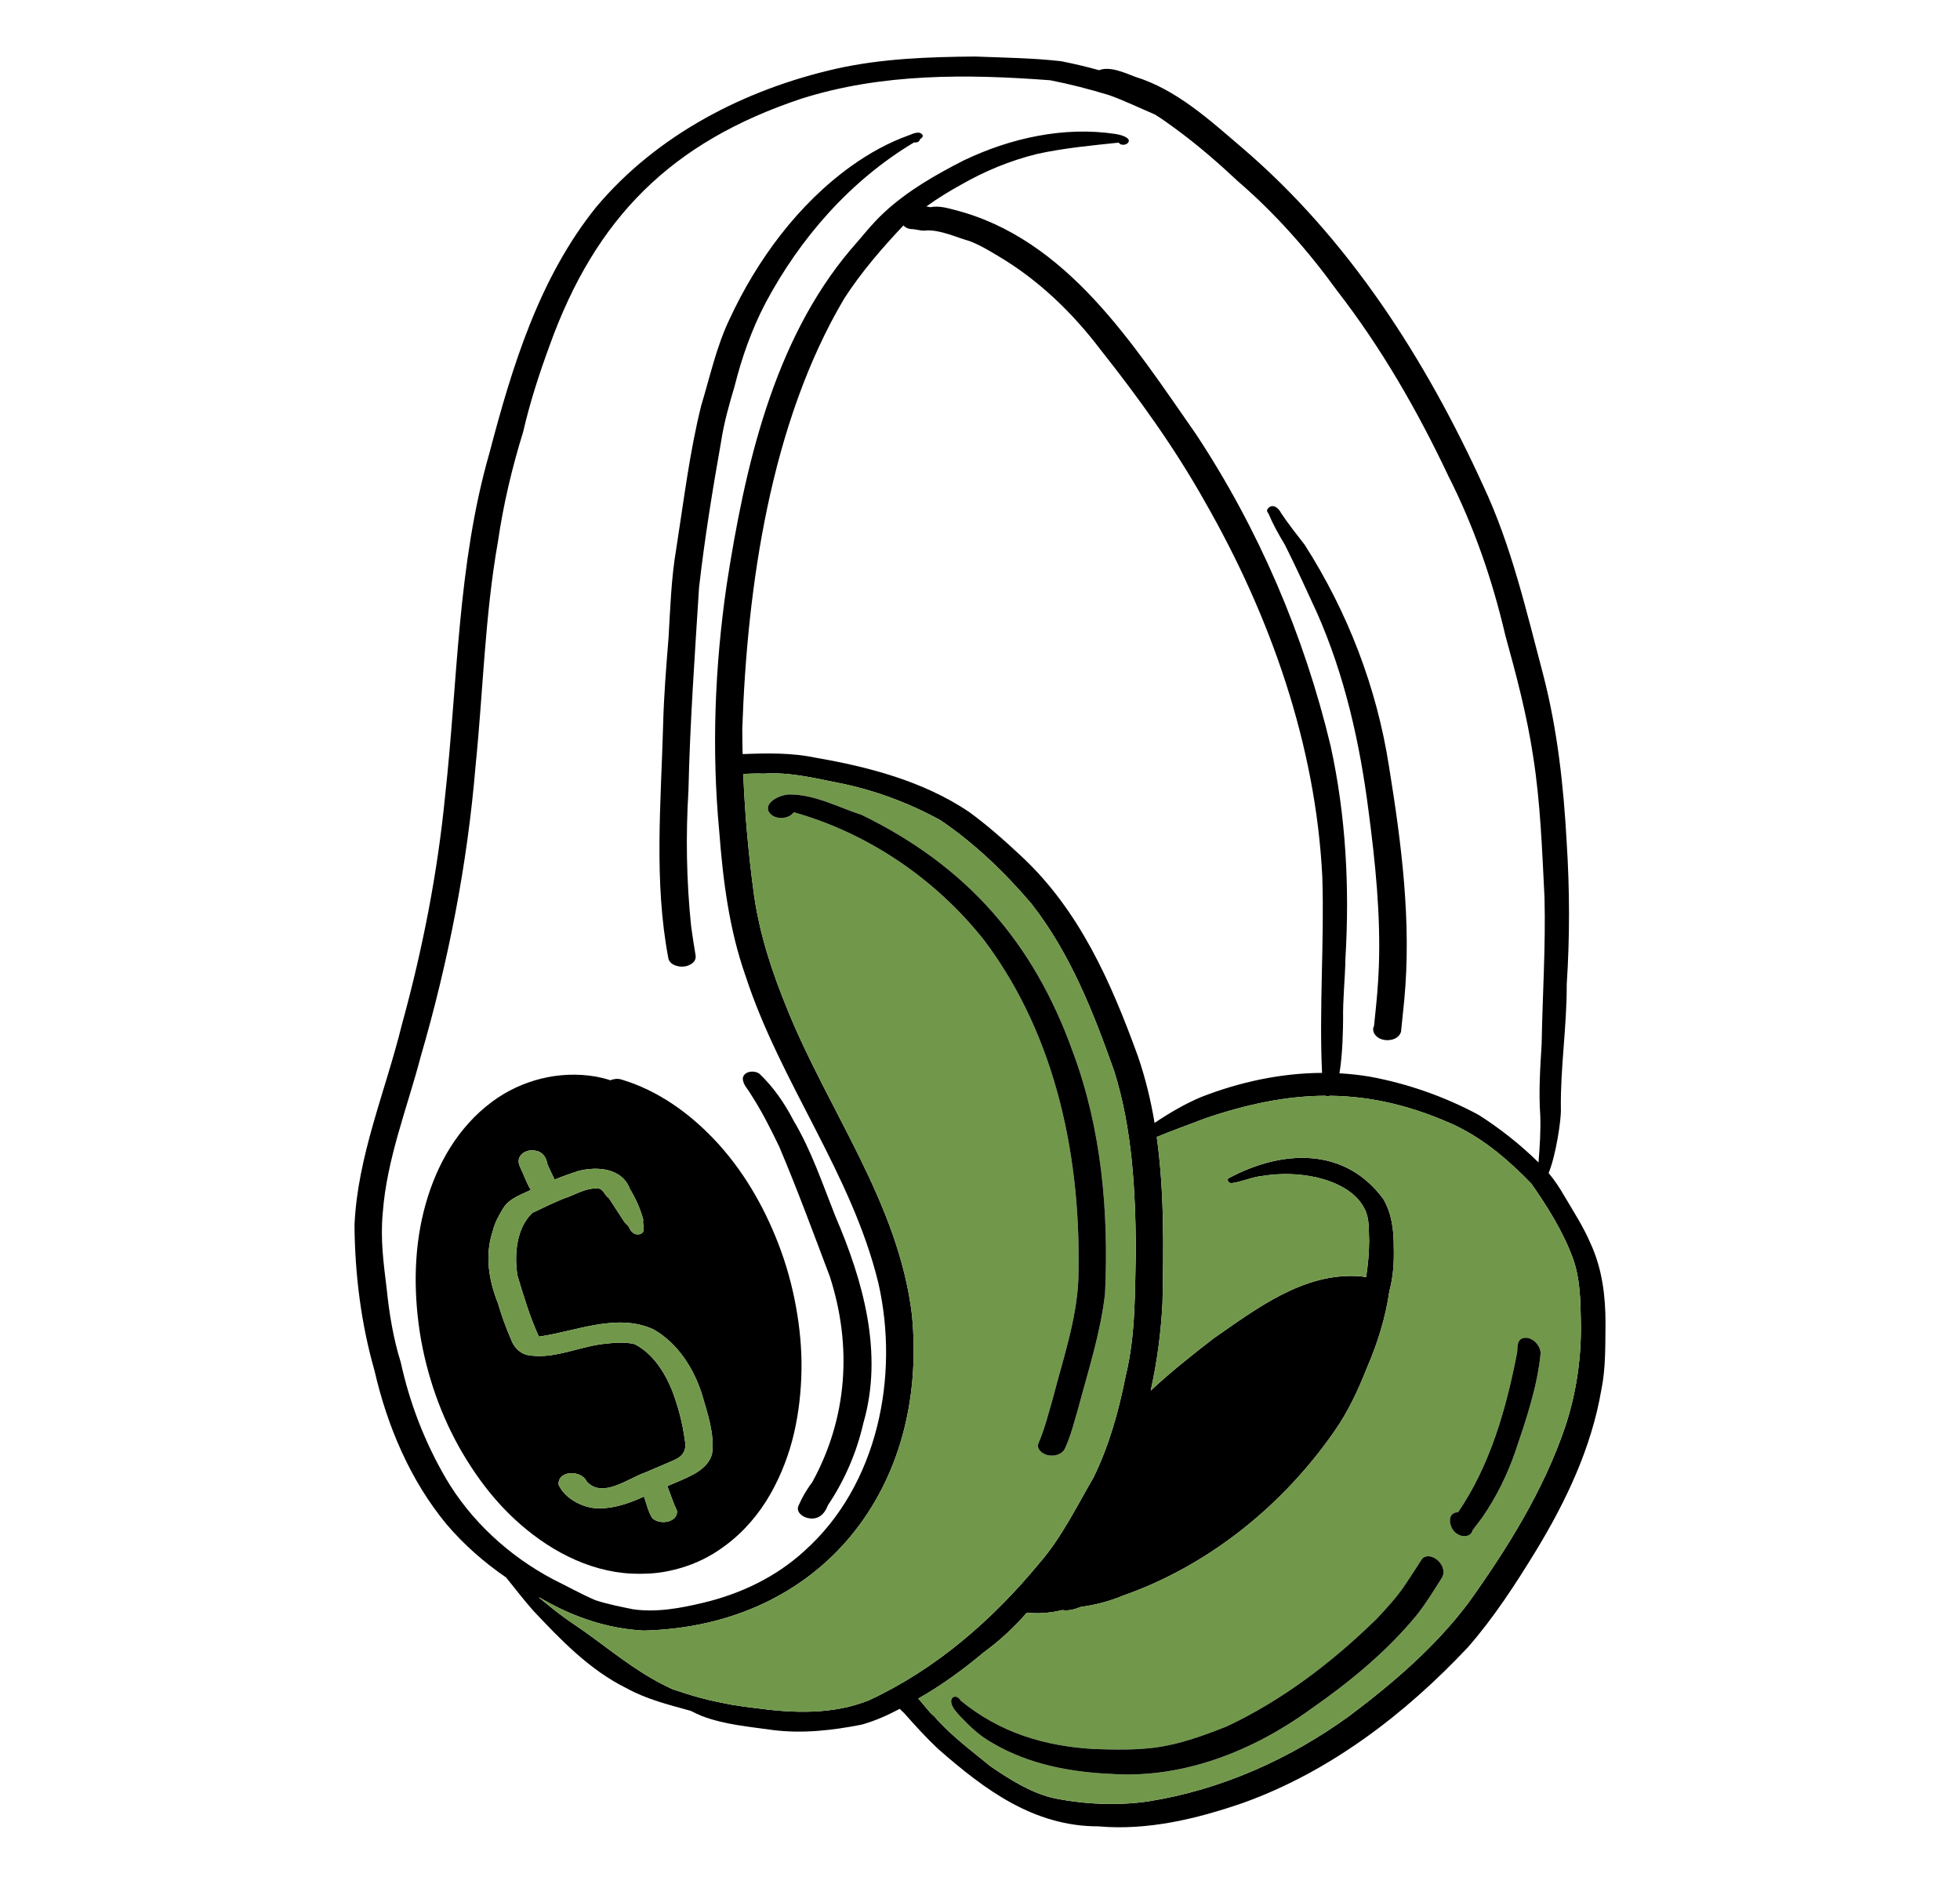
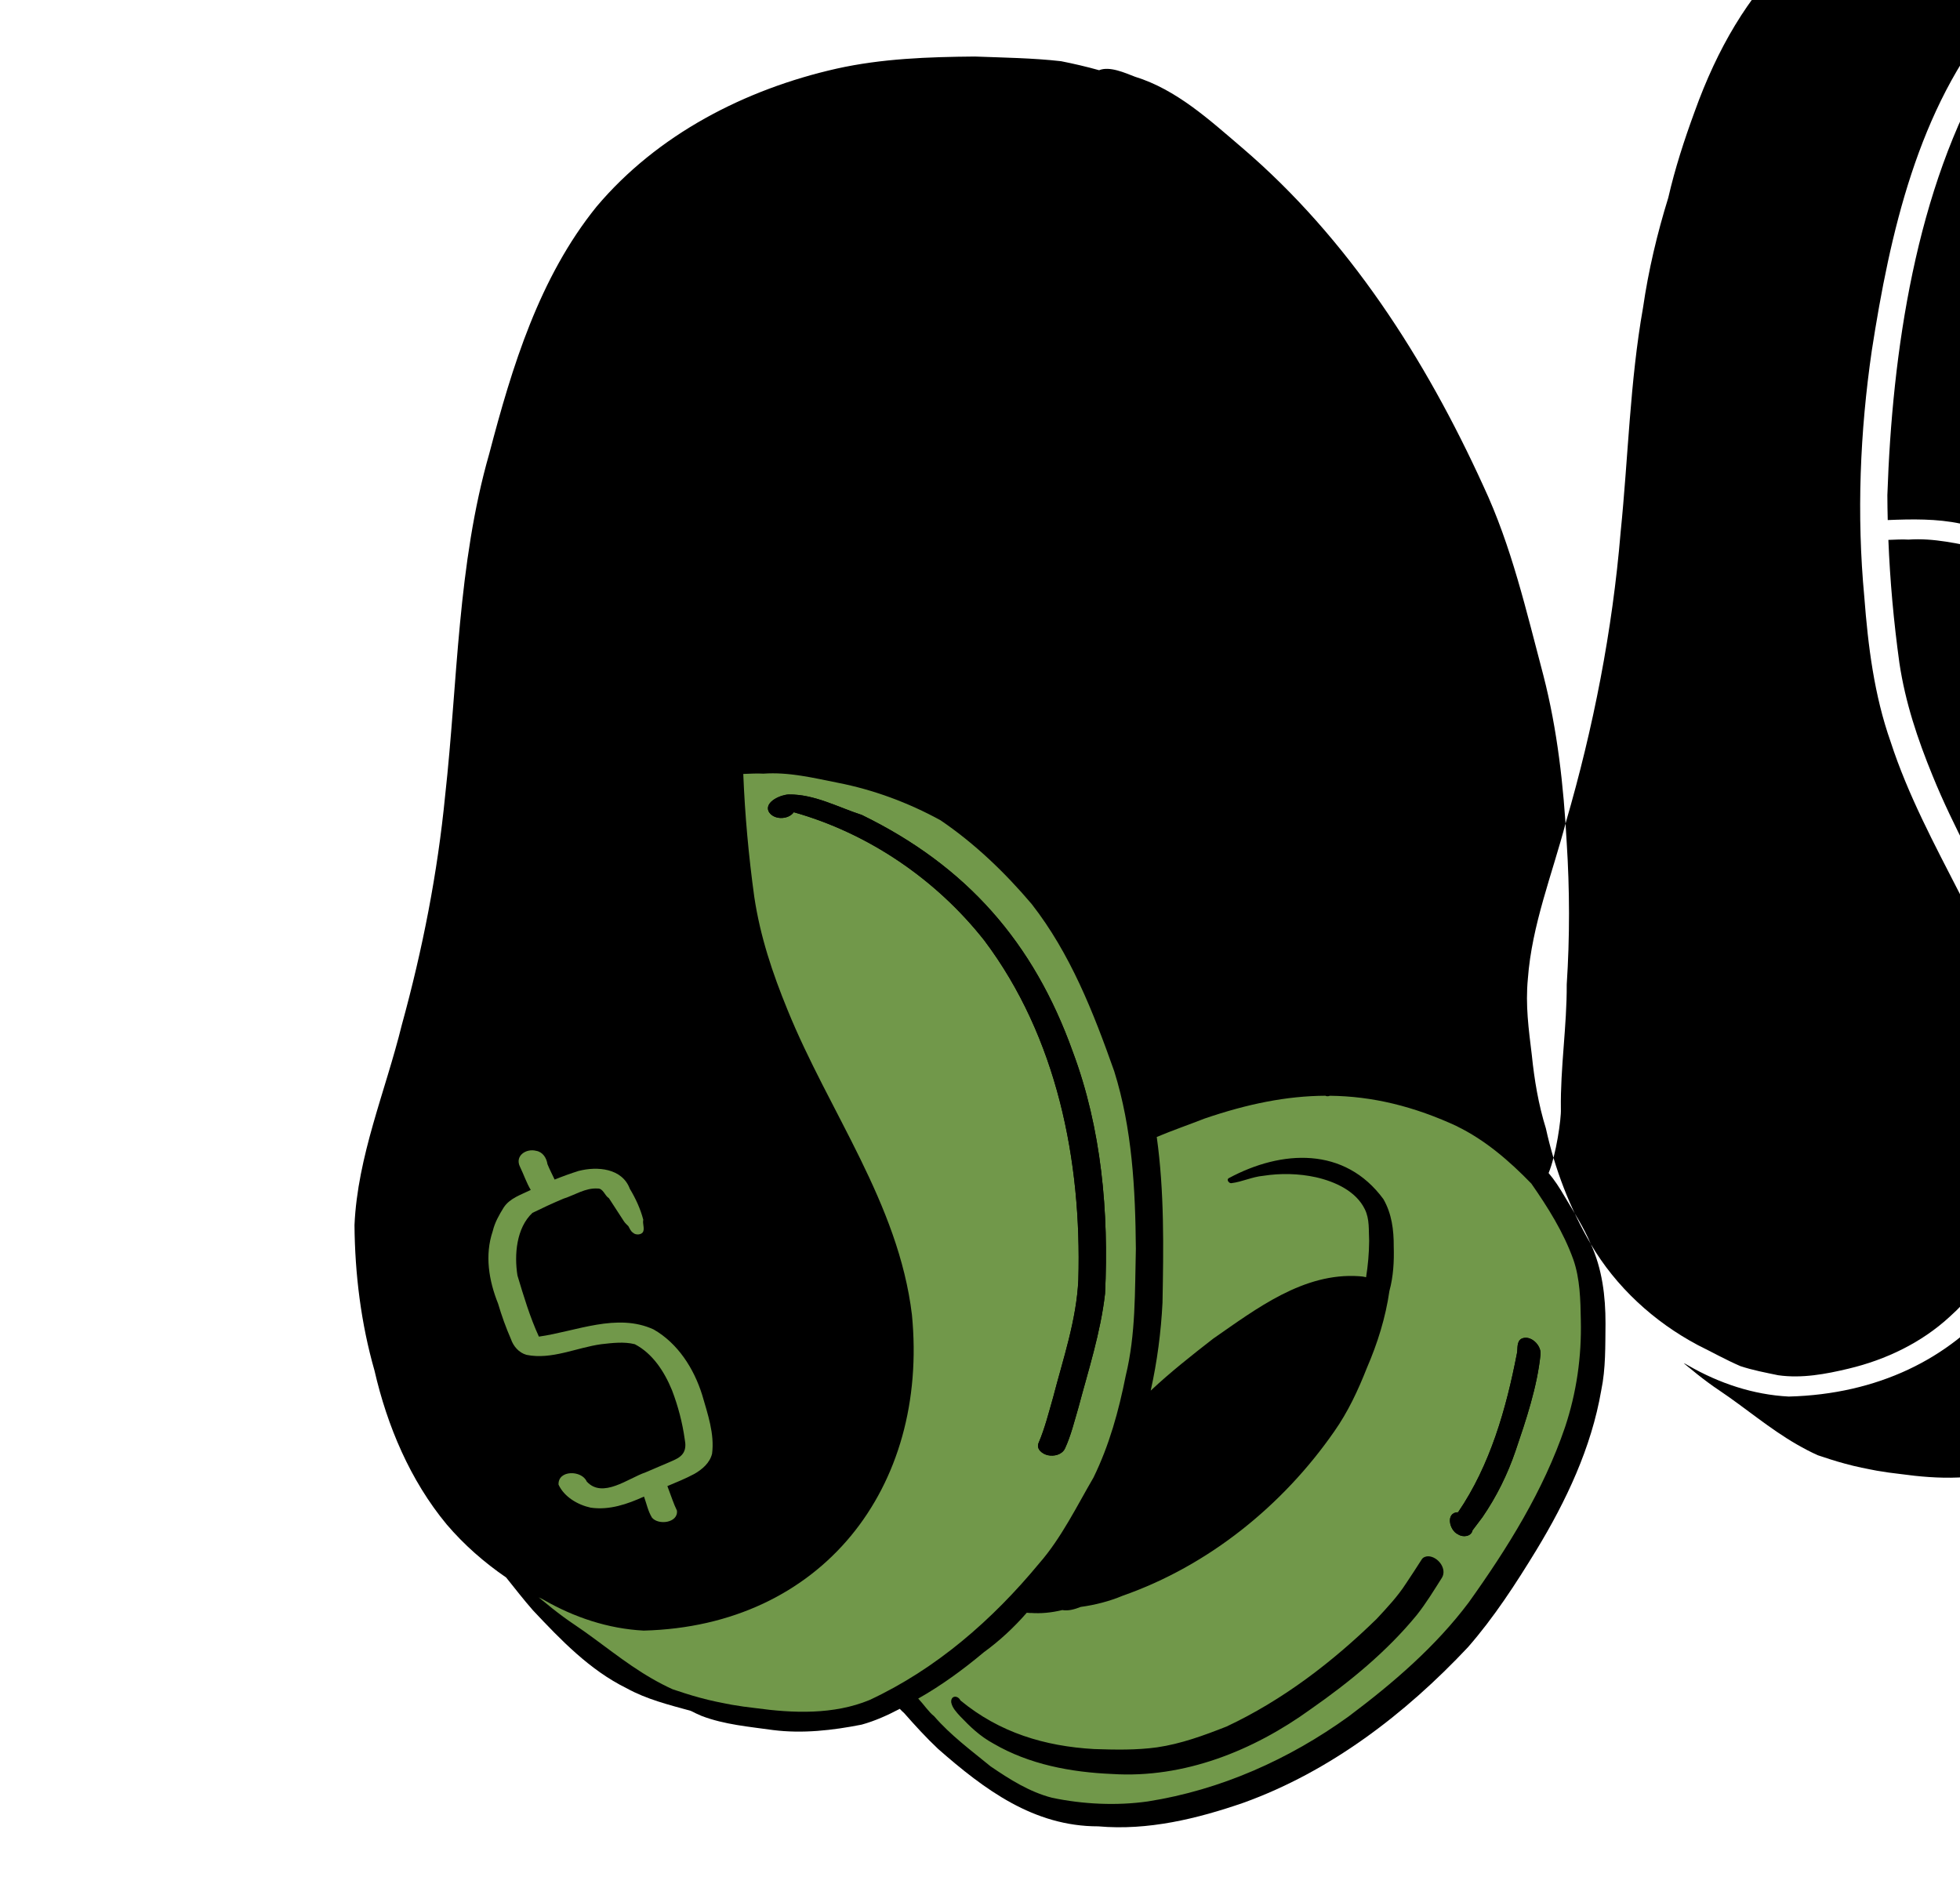
<svg xmlns="http://www.w3.org/2000/svg" id="Layer_1" data-name="Layer 1" viewBox="0 0 375.677 361.059">
  <defs>
    <style>
      .cls-1 {
        fill: none;
      }

      .cls-2 {
        fill: #71984a;
      }
    </style>
  </defs>
  <path class="cls-1" d="M140.259,326.743c-.46-.078-.916-.178-1.373-.266,.458,.088,.913,.187,1.373,.266Z" />
-   <path class="cls-1" d="M135.747,325.806c-.532-.128-1.062-.268-1.59-.41,.529,.142,1.058,.282,1.59,.41Z" />
-   <path class="cls-1" d="M131.265,324.542c-.532-.17-1.065-.338-1.592-.523,.528,.185,1.06,.352,1.592,.523Z" />
  <path class="cls-1" d="M105.868,308.282c-.408-.322-.807-.655-1.209-.985,.401,.33,.8,.663,1.209,.985Z" />
  <path class="cls-1" d="M105.977,302.682c2.71,1.334,5.357,2.82,8.132,4.019,2.361,.783,4.816,1.244,7.246,1.748,4.509,.645,9.114-.21,13.503-1.265,7.129-1.696,13.965-4.964,19.366-9.945,14.023-12.544,18.215-33.438,14.144-51.315-5.098-20.973-18.825-38.471-25.464-58.895-3.151-8.925-4.326-18.363-5.043-27.753-1.476-15.747-.838-31.597,1.438-47.237,3.461-22.307,8.849-46.551,23.741-64.176,2.137-2.396,4.085-4.974,6.453-7.149,4.481-4.161,9.852-7.211,15.271-9.983,8.893-4.254,19.184-6.546,28.988-5.057,.717,.128,1.306,.248,1.913,.545,.262,.203,.655,.314,.703,.693,.028,.883-1.517,1.151-1.923,.428-5.23,.548-10.528,1.044-15.688,2.175-5.219,1.303-9.963,3.271-14.509,5.871-2.299,1.268-4.546,2.644-6.674,4.181,.258,.048,.514,.1,.765,.148,1.534-.303,3.075,.103,4.568,.503,21.576,5.464,34.341,25.83,46.323,42.976,12.031,18.218,20.735,38.543,25.819,59.771,2.934,13.375,3.654,27.084,2.841,40.732-.062,3.909-.517,7.801-.448,11.71-.02,1.555-.055,6.57-.703,10.314,1.92,.103,3.837,.31,5.743,.628,7.291,1.331,14.451,3.844,20.969,7.36,4.116,2.63,7.973,5.671,11.449,9.101,.241-3.009,.434-6.115,.337-8.942-.324-4.581-.021-9.149,.262-13.72,.162-9.38,.789-18.753,.548-28.136-.465-9.032-.765-18.115-2.182-27.06-1.192-7.911-3.216-15.523-5.336-23.203-2.454-10.538-6.012-20.866-10.914-30.521-5.898-12.479-12.806-24.509-21.269-35.434-5.557-7.68-11.838-14.823-19.028-21.014-3.799-3.564-7.742-6.987-11.948-10.069-1.303-.958-2.619-1.91-3.988-2.761-2.947-1.244-5.826-2.661-8.842-3.73-3.692-1.12-7.449-2.096-11.234-2.834-16.009-1.21-32.286-1.355-47.695,3.53-24.899,8.294-39.463,22.796-48.284,47.381-1.979,5.391-3.758,10.869-5.043,16.471-2.137,6.898-3.792,13.889-4.833,21.038-2.52,14.227-2.837,28.698-4.295,43.038-1.569,18.849-5.215,37.495-10.503,55.644-2.609,9.945-6.515,19.639-7.28,29.977-.483,5.088,.155,9.638,.755,14.588,.486,4.771,1.272,9.497,2.7,14.085,1.706,7.794,4.585,15.247,8.6,22.145,4.826,8.239,12.141,14.937,20.556,19.401ZM242.962,97.556c.889-1.19,2.122-.226,2.613,.824,1.401,2.09,2.957,4.062,4.502,6.046,8.235,12.879,13.809,27.336,16.151,42.452,2.396,14.791,4.35,29.851,2.926,44.841-.205,1.997-.396,4.009-.614,6.015-.523,1.924-3.655,2.111-4.836,.755-.458-.491-.684-1.214-.341-1.836,.049-.493,.106-1.032,.151-1.47,.353-3.349,.646-6.451,.769-9.783,.371-10.062-.67-20.096-1.982-30.059-1.664-12.975-4.55-25.842-9.851-37.847-1.997-4.357-3.992-8.722-6.136-13.011-1.206-1.992-2.334-4.027-3.242-6.173-.225-.177-.281-.483-.109-.755Zm-97.353,108.293c2.666,2.544,4.788,5.63,6.477,8.904,3.434,5.756,5.56,12.142,8.021,18.346,5.332,12.385,9.261,26.283,5.375,39.653-1.274,5.62-3.588,10.969-6.792,15.747-.642,1.732-1.9,2.915-3.878,2.454-1.02-.224-2.289-1.162-1.762-2.358,.692-1.569,1.554-3.097,2.606-4.456,6.798-12.35,7.706-26.163,3.395-39.479-3.141-8.314-6.22-16.668-9.683-24.854-1.668-3.474-3.404-6.919-5.507-10.143-.56-1.018-1.423-1.682-1.494-2.946,.138-1.449,2.29-1.662,3.24-.868Zm-18.507-66.902c.134-5.594,.599-11.167,1.041-16.743,.331-5.658,.51-11.338,1.461-16.939,1.447-9.185,2.547-18.463,4.788-27.498,1.684-5.541,2.905-11.267,5.405-16.519,5.288-11.419,13.171-22.127,23.428-29.463,3.407-2.427,7.097-4.482,11.044-5.879,.775-.306,1.98-.893,2.558-.04,.113,.274-.049,.504-.268,.645l.009,.003c-.112,.057-.196,.145-.273,.241-.054,.443-.622,.621-1.092,.536-12.176,7.268-21.855,18.333-28.482,30.798-2.644,5.064-4.54,10.421-5.924,15.954-1.054,3.52-2.053,7.072-2.603,10.714-1.641,9.251-3.144,18.536-4.208,27.873-.81,12.939-1.74,25.86-2.028,38.827-.528,8.675-.39,17.384,.508,26.033,.252,1.875,.544,3.74,.857,5.609,.214,1.286-1.124,2.037-2.223,2.154-1.155,.121-2.75-.334-2.999-1.593-2.795-14.76-1.401-29.812-.999-44.713Zm-35.851,143.621c-.207-.303-.414-.607-.617-.91-.052-.072-.1-.141-.145-.214l-.2-.31c-4.52-6.86-7.629-14.692-9.277-22.731-.231-1.131-.434-2.275-.562-3.144-1.22-8.135-1.11-16.553,1.145-24.509,1.062-3.744,2.565-7.356,4.616-10.666,2.137-3.447,4.847-6.495,8.105-8.914,5.632-4.188,12.886-6.022,19.817-4.833,.965,.176,1.917,.4,2.847,.713,.662-.272,1.417-.352,2.051-.162l.021,.007c.041,.01,.083,.024,.124,.038,.01,0,.021,.003,.031,.007l.072,.021c6.733,2.048,12.607,6.208,17.447,11.255,5.526,5.771,9.624,12.803,12.485,20.228,1.486,3.854,2.596,7.853,3.337,11.913,.731,3.985,1.134,8.06,1.075,12.12-.059,4.102-.496,8.156-1.417,12.155-.948,4.116-2.468,8.08-4.554,11.748-2.168,3.806-5.109,7.256-8.642,9.852-.007,.007-.014,.01-.048,.034-.159,.117-.317,.231-.417,.303-2.447,1.792-5.291,3.175-8.211,3.999-1.424,.407-2.882,.731-4.357,.896-1.127,.124-2.244,.179-3.364,.179-.489,0-.979-.014-1.472-.031-8.549-.393-16.412-4.764-22.562-10.497-2.216-2.061-4.24-4.35-6.05-6.777-.438-.579-.865-1.172-1.279-1.772Z" />
  <path class="cls-1" d="M253.451,168.045c-1.258-25.268-9.928-49.891-22.417-71.732-5.788-10.348-12.73-19.99-20.08-29.273-5.388-7.105-11.879-13.372-19.576-17.932-1.792-1.082-3.599-2.165-5.56-2.906-2.648-.755-5.395-2.096-8.149-2.044-.865,.166-1.71-.117-2.558-.224-.686,.014-1.521-.172-1.934-.734-4.126,4.361-8.084,8.952-11.352,14.002-14.13,23.82-18.622,55.196-19.552,82.57,.007,1.593,.028,3.182,.069,4.764,4.674-.183,9.39-.279,13.995,.696,10.214,1.758,20.587,4.499,29.291,10.307,3.582,2.589,6.895,5.546,10.121,8.556,11.165,10.39,17.226,24.22,22.341,38.305,1.451,4.199,2.485,8.487,3.212,12.824,2.806-1.882,5.75-3.613,8.849-4.926,7.394-2.906,15.319-4.616,23.248-4.661-.579-12.534,.455-25.051,.052-37.591Z" />
  <path class="cls-1" d="M103.308,306.133l.128,.11c.231,.117,.464,.233,.697,.348-.283-.139-.544-.315-.824-.458Z" />
-   <path d="M304.903,238.423c-1.365-3.227-3.275-6.163-5.05-9.169-.9-1.544-1.872-3.058-3.027-4.419,1.434-3.461,2.437-10.421,2.351-12.238-.114-7.991,1.159-15.912,1.121-23.906,.596-9.09,.572-18.194-.01-27.284-.593-10.79-1.769-21.497-4.475-31.993-3.257-12.269-6.081-24.723-11.5-36.275-11.072-24.289-25.847-47.416-46.289-64.866-6.219-5.305-12.524-11.114-20.48-13.568-1.927-.738-4.86-2.075-6.874-1.248-2.403-.672-4.84-1.241-7.294-1.727-5.488-.621-11.018-.683-16.539-.896-8.877,.076-17.798,.386-26.488,2.323-17.522,3.954-34.341,12.599-46.027,26.471-10.969,13.585-16.174,30.666-20.538,47.299-6.112,21.297-6.036,43.669-8.46,65.541-1.458,14.885-4.322,29.487-8.314,43.996-3.141,12.751-8.483,25.106-9.063,38.357,.079,9.373,1.248,18.842,3.83,27.86,2.444,10.638,6.839,21.052,13.84,29.504,3.329,3.902,7.186,7.283,11.396,10.168,1.696,2.116,3.361,4.265,5.151,6.306,5.338,5.668,10.862,11.443,17.943,14.923,3.846,2.126,8.065,3.162,12.304,4.335,.684,.345,1.372,.68,2.073,.971,4.357,1.668,9.104,2.058,13.696,2.706,5.654,.717,11.417,.059,16.977-1.041,2.541-.7,4.961-1.792,7.305-3.027,.279,.31,.576,.586,.838,.817,2.079,2.361,4.213,4.709,6.505,6.863,8.87,7.784,18.336,14.861,30.708,14.844,9.497,.844,18.949-1.448,27.87-4.537,16.588-5.991,30.97-17.012,42.99-29.804,4.981-5.705,9.121-12.089,13.061-18.539,5.753-9.469,10.586-19.68,12.476-30.67,.879-4.209,.769-8.552,.82-12.834,.011-5.209-.631-10.473-2.826-15.244Zm-219.483,44.858c-4.016-6.898-6.894-14.351-8.6-22.145-1.427-4.588-2.213-9.314-2.7-14.085-.6-4.95-1.238-9.5-.755-14.588,.765-10.338,4.671-20.031,7.28-29.977,5.288-18.149,8.935-36.795,10.503-55.644,1.458-14.34,1.775-28.812,4.295-43.038,1.041-7.149,2.696-14.14,4.833-21.038,1.286-5.602,3.064-11.079,5.043-16.471,8.821-24.585,23.385-39.088,48.284-47.381,15.409-4.885,31.687-4.74,47.695-3.53,3.785,.738,7.542,1.713,11.234,2.834,3.016,1.069,5.895,2.485,8.842,3.73,1.369,.851,2.685,1.803,3.988,2.761,4.206,3.082,8.149,6.505,11.948,10.069,7.191,6.191,13.471,13.334,19.028,21.014,8.463,10.924,15.371,22.955,21.269,35.434,4.902,9.656,8.46,19.983,10.914,30.521,2.12,7.68,4.144,15.292,5.336,23.203,1.417,8.946,1.716,18.029,2.182,27.06,.242,9.383-.386,18.756-.548,28.136-.283,4.571-.586,9.138-.262,13.72,.097,2.827-.097,5.933-.337,8.942-3.475-3.43-7.332-6.47-11.449-9.101-6.519-3.516-13.678-6.029-20.969-7.36-1.906-.317-3.823-.524-5.743-.628,.648-3.744,.683-8.759,.703-10.314-.069-3.909,.386-7.801,.448-11.71,.814-13.647,.093-27.357-2.841-40.732-5.084-21.228-13.789-41.552-25.819-59.771-11.983-17.146-24.747-37.512-46.323-42.976-1.493-.4-3.033-.807-4.568-.503-.252-.048-.507-.1-.765-.148,2.127-1.537,4.375-2.913,6.674-4.181,4.547-2.599,9.29-4.568,14.509-5.871,5.16-1.131,10.458-1.627,15.688-2.175,.407,.724,1.951,.455,1.923-.428-.048-.379-.441-.49-.703-.693-.607-.297-1.196-.417-1.913-.545-9.804-1.489-20.094,.803-28.988,5.057-5.419,2.772-10.79,5.822-15.271,9.983-2.368,2.175-4.316,4.754-6.453,7.149-14.892,17.625-20.28,41.87-23.741,64.176-2.276,15.64-2.913,31.49-1.438,47.237,.717,9.39,1.892,18.829,5.043,27.753,6.639,20.425,20.366,37.922,25.464,58.895,4.071,17.877-.12,38.77-14.144,51.315-5.402,4.981-12.237,8.249-19.366,9.945-4.388,1.055-8.994,1.91-13.503,1.265-2.43-.503-4.885-.965-7.246-1.748-2.775-1.2-5.422-2.685-8.132-4.019-8.415-4.464-15.729-11.162-20.556-19.401Zm167.978-77.644c-7.929,.045-15.854,1.755-23.248,4.661-3.099,1.313-6.043,3.044-8.849,4.926-.727-4.337-1.762-8.625-3.212-12.824-5.116-14.085-11.176-27.915-22.341-38.305-3.226-3.009-6.539-5.967-10.121-8.556-8.704-5.808-19.077-8.549-29.291-10.307-4.605-.976-9.321-.879-13.995-.696-.041-1.582-.062-3.172-.069-4.764,.931-27.374,5.423-58.75,19.552-82.57,3.268-5.05,7.225-9.642,11.352-14.002,.413,.562,1.248,.748,1.934,.734,.848,.107,1.692,.39,2.558,.224,2.754-.052,5.502,1.289,8.149,2.044,1.961,.741,3.768,1.824,5.56,2.906,7.697,4.561,14.189,10.828,19.576,17.932,7.349,9.283,14.292,18.925,20.08,29.273,12.49,21.841,21.159,46.465,22.417,71.732,.403,12.541-.631,25.058-.052,37.591Zm-86.735,120.2c-6.853,2.834-14.63,2.544-21.851,1.548-1.528-.163-3.046-.384-4.554-.641-.46-.078-.915-.178-1.373-.266-1.052-.201-2.099-.421-3.139-.672-.533-.129-1.062-.268-1.59-.41-.971-.26-1.934-.547-2.892-.853-.532-.17-1.064-.338-1.592-.523-.25-.088-.505-.157-.755-.248-1.368-.624-2.706-1.313-4.006-2.072-5.246-3.016-9.831-6.977-14.843-10.338-1.45-.965-2.839-2.006-4.2-3.08-.408-.322-.807-.655-1.209-.985-.466-.383-.945-.75-1.403-1.143,.059,.03,.119,.059,.179,.089l-.128-.11c.281,.143,.541,.32,.824,.458,5.895,3.395,12.42,5.585,19.246,5.939,34.117-.876,54.659-27.36,51.415-60.536-2.572-21.369-15.919-38.898-23.844-58.437-2.885-7.039-5.233-14.051-6.37-21.631-1.086-7.877-1.796-15.692-2.113-23.589,1.286-.034,2.575-.138,3.858-.055,4.816-.348,9.562,.807,14.254,1.744,6.812,1.327,13.489,3.792,19.69,7.187,6.574,4.464,12.355,10.018,17.481,16.064,7.415,9.494,11.824,20.745,15.815,32.031,3.447,10.993,4.054,22.6,4.151,34.048-.204,8.129,.003,16.34-1.937,24.299-1.334,6.725-3.151,13.344-6.191,19.552-3.161,5.412-6.17,11.607-10.39,16.422-8.935,10.81-19.718,20.235-32.531,26.205Zm133.313-52.301c-4.136,12.165-11.024,23.186-18.456,33.593-6.374,8.497-14.554,15.509-23.027,21.862-11.365,8.204-24.513,14.089-38.467,16.285-6.001,.858-12.437,.552-18.387-.7-4.323-1.117-8.128-3.533-11.776-6.022-3.737-3.064-7.652-5.946-10.824-9.614-.986-.755-1.958-2.227-3.041-3.378,4.343-2.441,8.694-5.612,12.558-8.863,3.04-2.206,5.781-4.757,8.249-7.587,.293,.024,.589,.034,.879,.072l-.241-.041c2.051,.169,4.15-.052,6.174-.545,1.169,.214,2.437-.169,3.52-.6,2.765-.379,5.502-1.075,8.08-2.158,16.391-5.743,30.642-17.257,40.515-31.466,2.637-3.751,4.574-7.901,6.25-12.158,2.048-4.729,3.599-9.673,4.33-14.782,.759-2.778,.914-5.653,.827-8.521,.021-3.165-.379-6.274-1.972-9.066-7.425-10.128-19.518-9.49-29.666-4.019-.462,.283,.038,.958,.469,.955,2.082-.241,4.047-1.231,6.16-1.417,3.316-.521,6.808-.445,10.097,.276,3.647,.831,7.673,2.641,9.373,6.136,.941,1.9,.717,4.023,.828,6.081-.017,2.337-.224,4.657-.59,6.953-.428-.121-.879-.179-1.341-.203-10.628-.724-19.649,6.205-27.936,11.951-4.113,3.192-8.201,6.415-12.003,9.98,1.238-5.557,1.979-11.238,2.261-16.846,.2-10.549,.362-21.293-1.103-31.773,3.023-1.268,6.143-2.344,9.201-3.54,8.16-2.785,15.698-4.326,23.144-4.361,.035,.021,.073,.041,.11,.059,.258,.069,.493,.048,.713-.055,8.087,.086,16.088,1.965,24.682,5.981-.128-.052-.227-.097-.365-.152,5.436,2.623,10.142,6.691,14.313,11.003,3.182,4.571,6.164,9.3,8.06,14.585,1.269,3.637,1.369,7.753,1.427,11.631,.165,6.943-.821,13.858-3.023,20.466Z" />
+   <path d="M304.903,238.423c-1.365-3.227-3.275-6.163-5.05-9.169-.9-1.544-1.872-3.058-3.027-4.419,1.434-3.461,2.437-10.421,2.351-12.238-.114-7.991,1.159-15.912,1.121-23.906,.596-9.09,.572-18.194-.01-27.284-.593-10.79-1.769-21.497-4.475-31.993-3.257-12.269-6.081-24.723-11.5-36.275-11.072-24.289-25.847-47.416-46.289-64.866-6.219-5.305-12.524-11.114-20.48-13.568-1.927-.738-4.86-2.075-6.874-1.248-2.403-.672-4.84-1.241-7.294-1.727-5.488-.621-11.018-.683-16.539-.896-8.877,.076-17.798,.386-26.488,2.323-17.522,3.954-34.341,12.599-46.027,26.471-10.969,13.585-16.174,30.666-20.538,47.299-6.112,21.297-6.036,43.669-8.46,65.541-1.458,14.885-4.322,29.487-8.314,43.996-3.141,12.751-8.483,25.106-9.063,38.357,.079,9.373,1.248,18.842,3.83,27.86,2.444,10.638,6.839,21.052,13.84,29.504,3.329,3.902,7.186,7.283,11.396,10.168,1.696,2.116,3.361,4.265,5.151,6.306,5.338,5.668,10.862,11.443,17.943,14.923,3.846,2.126,8.065,3.162,12.304,4.335,.684,.345,1.372,.68,2.073,.971,4.357,1.668,9.104,2.058,13.696,2.706,5.654,.717,11.417,.059,16.977-1.041,2.541-.7,4.961-1.792,7.305-3.027,.279,.31,.576,.586,.838,.817,2.079,2.361,4.213,4.709,6.505,6.863,8.87,7.784,18.336,14.861,30.708,14.844,9.497,.844,18.949-1.448,27.87-4.537,16.588-5.991,30.97-17.012,42.99-29.804,4.981-5.705,9.121-12.089,13.061-18.539,5.753-9.469,10.586-19.68,12.476-30.67,.879-4.209,.769-8.552,.82-12.834,.011-5.209-.631-10.473-2.826-15.244Zc-4.016-6.898-6.894-14.351-8.6-22.145-1.427-4.588-2.213-9.314-2.7-14.085-.6-4.95-1.238-9.5-.755-14.588,.765-10.338,4.671-20.031,7.28-29.977,5.288-18.149,8.935-36.795,10.503-55.644,1.458-14.34,1.775-28.812,4.295-43.038,1.041-7.149,2.696-14.14,4.833-21.038,1.286-5.602,3.064-11.079,5.043-16.471,8.821-24.585,23.385-39.088,48.284-47.381,15.409-4.885,31.687-4.74,47.695-3.53,3.785,.738,7.542,1.713,11.234,2.834,3.016,1.069,5.895,2.485,8.842,3.73,1.369,.851,2.685,1.803,3.988,2.761,4.206,3.082,8.149,6.505,11.948,10.069,7.191,6.191,13.471,13.334,19.028,21.014,8.463,10.924,15.371,22.955,21.269,35.434,4.902,9.656,8.46,19.983,10.914,30.521,2.12,7.68,4.144,15.292,5.336,23.203,1.417,8.946,1.716,18.029,2.182,27.06,.242,9.383-.386,18.756-.548,28.136-.283,4.571-.586,9.138-.262,13.72,.097,2.827-.097,5.933-.337,8.942-3.475-3.43-7.332-6.47-11.449-9.101-6.519-3.516-13.678-6.029-20.969-7.36-1.906-.317-3.823-.524-5.743-.628,.648-3.744,.683-8.759,.703-10.314-.069-3.909,.386-7.801,.448-11.71,.814-13.647,.093-27.357-2.841-40.732-5.084-21.228-13.789-41.552-25.819-59.771-11.983-17.146-24.747-37.512-46.323-42.976-1.493-.4-3.033-.807-4.568-.503-.252-.048-.507-.1-.765-.148,2.127-1.537,4.375-2.913,6.674-4.181,4.547-2.599,9.29-4.568,14.509-5.871,5.16-1.131,10.458-1.627,15.688-2.175,.407,.724,1.951,.455,1.923-.428-.048-.379-.441-.49-.703-.693-.607-.297-1.196-.417-1.913-.545-9.804-1.489-20.094,.803-28.988,5.057-5.419,2.772-10.79,5.822-15.271,9.983-2.368,2.175-4.316,4.754-6.453,7.149-14.892,17.625-20.28,41.87-23.741,64.176-2.276,15.64-2.913,31.49-1.438,47.237,.717,9.39,1.892,18.829,5.043,27.753,6.639,20.425,20.366,37.922,25.464,58.895,4.071,17.877-.12,38.77-14.144,51.315-5.402,4.981-12.237,8.249-19.366,9.945-4.388,1.055-8.994,1.91-13.503,1.265-2.43-.503-4.885-.965-7.246-1.748-2.775-1.2-5.422-2.685-8.132-4.019-8.415-4.464-15.729-11.162-20.556-19.401Zm167.978-77.644c-7.929,.045-15.854,1.755-23.248,4.661-3.099,1.313-6.043,3.044-8.849,4.926-.727-4.337-1.762-8.625-3.212-12.824-5.116-14.085-11.176-27.915-22.341-38.305-3.226-3.009-6.539-5.967-10.121-8.556-8.704-5.808-19.077-8.549-29.291-10.307-4.605-.976-9.321-.879-13.995-.696-.041-1.582-.062-3.172-.069-4.764,.931-27.374,5.423-58.75,19.552-82.57,3.268-5.05,7.225-9.642,11.352-14.002,.413,.562,1.248,.748,1.934,.734,.848,.107,1.692,.39,2.558,.224,2.754-.052,5.502,1.289,8.149,2.044,1.961,.741,3.768,1.824,5.56,2.906,7.697,4.561,14.189,10.828,19.576,17.932,7.349,9.283,14.292,18.925,20.08,29.273,12.49,21.841,21.159,46.465,22.417,71.732,.403,12.541-.631,25.058-.052,37.591Zm-86.735,120.2c-6.853,2.834-14.63,2.544-21.851,1.548-1.528-.163-3.046-.384-4.554-.641-.46-.078-.915-.178-1.373-.266-1.052-.201-2.099-.421-3.139-.672-.533-.129-1.062-.268-1.59-.41-.971-.26-1.934-.547-2.892-.853-.532-.17-1.064-.338-1.592-.523-.25-.088-.505-.157-.755-.248-1.368-.624-2.706-1.313-4.006-2.072-5.246-3.016-9.831-6.977-14.843-10.338-1.45-.965-2.839-2.006-4.2-3.08-.408-.322-.807-.655-1.209-.985-.466-.383-.945-.75-1.403-1.143,.059,.03,.119,.059,.179,.089l-.128-.11c.281,.143,.541,.32,.824,.458,5.895,3.395,12.42,5.585,19.246,5.939,34.117-.876,54.659-27.36,51.415-60.536-2.572-21.369-15.919-38.898-23.844-58.437-2.885-7.039-5.233-14.051-6.37-21.631-1.086-7.877-1.796-15.692-2.113-23.589,1.286-.034,2.575-.138,3.858-.055,4.816-.348,9.562,.807,14.254,1.744,6.812,1.327,13.489,3.792,19.69,7.187,6.574,4.464,12.355,10.018,17.481,16.064,7.415,9.494,11.824,20.745,15.815,32.031,3.447,10.993,4.054,22.6,4.151,34.048-.204,8.129,.003,16.34-1.937,24.299-1.334,6.725-3.151,13.344-6.191,19.552-3.161,5.412-6.17,11.607-10.39,16.422-8.935,10.81-19.718,20.235-32.531,26.205Zm133.313-52.301c-4.136,12.165-11.024,23.186-18.456,33.593-6.374,8.497-14.554,15.509-23.027,21.862-11.365,8.204-24.513,14.089-38.467,16.285-6.001,.858-12.437,.552-18.387-.7-4.323-1.117-8.128-3.533-11.776-6.022-3.737-3.064-7.652-5.946-10.824-9.614-.986-.755-1.958-2.227-3.041-3.378,4.343-2.441,8.694-5.612,12.558-8.863,3.04-2.206,5.781-4.757,8.249-7.587,.293,.024,.589,.034,.879,.072l-.241-.041c2.051,.169,4.15-.052,6.174-.545,1.169,.214,2.437-.169,3.52-.6,2.765-.379,5.502-1.075,8.08-2.158,16.391-5.743,30.642-17.257,40.515-31.466,2.637-3.751,4.574-7.901,6.25-12.158,2.048-4.729,3.599-9.673,4.33-14.782,.759-2.778,.914-5.653,.827-8.521,.021-3.165-.379-6.274-1.972-9.066-7.425-10.128-19.518-9.49-29.666-4.019-.462,.283,.038,.958,.469,.955,2.082-.241,4.047-1.231,6.16-1.417,3.316-.521,6.808-.445,10.097,.276,3.647,.831,7.673,2.641,9.373,6.136,.941,1.9,.717,4.023,.828,6.081-.017,2.337-.224,4.657-.59,6.953-.428-.121-.879-.179-1.341-.203-10.628-.724-19.649,6.205-27.936,11.951-4.113,3.192-8.201,6.415-12.003,9.98,1.238-5.557,1.979-11.238,2.261-16.846,.2-10.549,.362-21.293-1.103-31.773,3.023-1.268,6.143-2.344,9.201-3.54,8.16-2.785,15.698-4.326,23.144-4.361,.035,.021,.073,.041,.11,.059,.258,.069,.493,.048,.713-.055,8.087,.086,16.088,1.965,24.682,5.981-.128-.052-.227-.097-.365-.152,5.436,2.623,10.142,6.691,14.313,11.003,3.182,4.571,6.164,9.3,8.06,14.585,1.269,3.637,1.369,7.753,1.427,11.631,.165,6.943-.821,13.858-3.023,20.466Z" />
  <path d="M121.141,301.613c.493,.017,.983,.031,1.472,.031,1.12,0,2.237-.055,3.364-.179,1.476-.166,2.934-.49,4.357-.896,2.92-.824,5.764-2.206,8.211-3.999,.1-.072,.258-.186,.417-.303,.034-.024,.041-.028,.048-.034,3.533-2.596,6.474-6.046,8.642-9.852,2.085-3.668,3.606-7.632,4.554-11.748,.92-3.999,1.358-8.053,1.417-12.155,.059-4.061-.345-8.135-1.075-12.12-.741-4.061-1.851-8.06-3.337-11.913-2.861-7.425-6.96-14.457-12.485-20.228-4.84-5.047-10.714-9.207-17.447-11.255l-.072-.021c-.01-.003-.021-.007-.031-.007-.041-.014-.083-.028-.124-.038l-.021-.007c-.634-.19-1.389-.11-2.051,.162-.931-.314-1.882-.538-2.847-.713-6.932-1.189-14.185,.645-19.817,4.833-3.258,2.42-5.967,5.467-8.105,8.914-2.051,3.309-3.554,6.922-4.616,10.666-2.254,7.956-2.365,16.374-1.145,24.509,.128,.869,.331,2.013,.562,3.144,1.648,8.039,4.757,15.871,9.277,22.731l.2,.31c.045,.072,.093,.141,.145,.214,.203,.303,.41,.607,.617,.91,.414,.6,.841,1.193,1.279,1.772,1.81,2.427,3.833,4.716,6.05,6.777,6.15,5.733,14.013,10.104,22.562,10.497Zm-25.675-51.753c-1.77-4.414-2.587-9.295-1.021-13.899,.381-1.634,1.212-3.084,2.085-4.502,1.17-1.81,3.36-2.477,5.2-3.385-.833-1.391-1.364-3.008-2.07-4.454-1.024-2.094,1.186-3.545,3.095-3.047,1.276,.207,1.998,1.37,2.176,2.561,.407,1.009,.921,1.968,1.375,2.949,1.538-.619,3.087-1.182,4.599-1.654-.066,.017-.138,.026-.204,.044l.004-.001c.102-.028,.207-.055,.312-.083-.037,.011-.075,.029-.113,.04,3.588-.924,8.342-.531,9.815,3.424,1.109,1.844,2.041,3.86,2.577,5.937-.176,.733,.261,1.563-.011,2.241-.244,.667-1.461,.75-1.945,.249-.461-.296-.644-.802-.896-1.255-.282-.316-.611-.556-.844-.921-1.007-1.56-1.9-2.914-2.889-4.447-.838-.516-1.082-1.907-2.18-1.857-2.334-.15-4.381,1.266-6.541,1.948-2.008,.841-3.986,1.76-5.94,2.719-3.074,2.879-3.512,8.015-2.871,12.007,1.192,3.954,2.382,7.952,4.109,11.711,7.154-1.007,14.978-4.612,21.997-1.37,4.658,2.671,7.716,7.494,9.294,12.527,1.049,3.63,2.404,7.477,1.902,11.286-.431,1.775-1.897,3.016-3.423,3.885-1.66,.885-3.404,1.598-5.143,2.323,.077,.219,.152,.438,.239,.646,.524,1.357,.954,2.733,1.592,4.044,.289,2.356-3.551,2.865-4.788,1.348-.757-1.236-1.032-2.678-1.525-4.03-3.209,1.46-6.652,2.643-10.211,2.125-2.477-.531-5.092-2.059-6.17-4.419-.119-2.847,4.463-2.781,5.403-.592,3.043,3.342,7.951-.628,11.278-1.756,1.82-.805,3.671-1.538,5.483-2.36,1.864-.825,2.421-1.987,2.025-3.978-.448-3.21-1.278-6.364-2.434-9.388-1.442-3.526-3.672-7.028-7.133-8.835-2.076-.527-4.316-.237-6.423-.003-4.738,.647-9.535,3.031-14.339,2.043-1.47-.415-2.516-1.642-2.996-3.051-.962-2.2-1.773-4.465-2.454-6.77Z" />
  <path class="cls-2" d="M100.915,259.681c4.803,.988,9.601-1.397,14.339-2.043,2.107-.234,4.347-.523,6.423,.003,3.46,1.807,5.691,5.309,7.133,8.835,1.156,3.024,1.987,6.178,2.434,9.388,.396,1.991-.162,3.153-2.025,3.978-1.813,.822-3.663,1.555-5.483,2.36-3.326,1.128-8.234,5.098-11.278,1.756-.94-2.19-5.523-2.255-5.403,.592,1.078,2.359,3.693,3.888,6.17,4.419,3.559,.518,7.002-.665,10.211-2.125,.493,1.352,.768,2.795,1.525,4.03,1.237,1.517,5.078,1.008,4.788-1.348-.639-1.31-1.069-2.686-1.592-4.044-.087-.208-.163-.427-.239-.646,1.739-.726,3.483-1.438,5.143-2.323,1.526-.869,2.992-2.11,3.423-3.885,.501-3.809-.854-7.656-1.902-11.286-1.578-5.033-4.635-9.856-9.294-12.527-7.019-3.242-14.842,.362-21.997,1.37-1.727-3.759-2.917-7.757-4.109-11.711-.64-3.991-.203-9.127,2.871-12.007,1.954-.959,3.932-1.877,5.94-2.719,2.16-.682,4.207-2.098,6.541-1.948,1.098-.05,1.342,1.341,2.18,1.857,.989,1.533,1.882,2.887,2.889,4.447,.233,.365,.562,.606,.844,.921,.252,.453,.435,.959,.896,1.255,.484,.501,1.701,.418,1.945-.249,.272-.678-.165-1.507,.011-2.241-.535-2.077-1.468-4.093-2.577-5.937-1.473-3.955-6.227-4.348-9.815-3.424-1.512,.472-3.061,1.035-4.599,1.654-.455-.982-.968-1.941-1.375-2.949-.178-1.191-.9-2.354-2.176-2.561-1.908-.498-4.119,.953-3.095,3.047,.706,1.446,1.237,3.063,2.07,4.454-1.841,.908-4.03,1.574-5.2,3.385-.873,1.418-1.704,2.868-2.085,4.502-1.566,4.604-.749,9.485,1.021,13.899,.681,2.305,1.492,4.569,2.454,6.77,.479,1.409,1.526,2.636,2.996,3.051Z" />
  <path class="cls-2" d="M110.707,224.472l-.004,.001c.065-.018,.137-.027,.204-.044,.037-.012,.076-.029,.113-.04-.105,.028-.21,.056-.312,.083Z" />
  <path class="cls-2" d="M293.514,226.854c-4.171-4.312-8.876-8.38-14.313-11.003,.138,.055,.238,.1,.365,.152-8.594-4.016-16.595-5.895-24.682-5.981-.221,.103-.455,.124-.713,.055-.038-.017-.076-.038-.11-.059-7.446,.034-14.985,1.575-23.144,4.361-3.058,1.196-6.177,2.272-9.201,3.54,1.465,10.48,1.303,21.224,1.103,31.773-.283,5.608-1.024,11.29-2.261,16.846,3.802-3.564,7.89-6.788,12.003-9.98,8.287-5.746,17.308-12.675,27.936-11.951,.462,.024,.913,.083,1.341,.203,.365-2.296,.573-4.616,.59-6.953-.11-2.058,.114-4.181-.828-6.081-1.699-3.495-5.726-5.305-9.373-6.136-3.289-.72-6.781-.796-10.097-.276-2.113,.186-4.078,1.175-6.16,1.417-.431,.003-.931-.672-.469-.955,10.149-5.471,22.241-6.108,29.666,4.019,1.593,2.792,1.992,5.902,1.972,9.066,.086,2.868-.069,5.743-.827,8.521-.731,5.109-2.282,10.052-4.33,14.782-1.676,4.257-3.613,8.408-6.25,12.158-9.873,14.209-24.124,25.723-40.515,31.466-2.579,1.082-5.316,1.779-8.08,2.158-1.083,.431-2.351,.814-3.52,.6-2.023,.493-4.123,.714-6.174,.545l.241,.041c-.29-.038-.586-.048-.879-.072-2.468,2.83-5.209,5.381-8.249,7.587-3.864,3.251-8.215,6.422-12.558,8.863,1.082,1.151,2.054,2.623,3.041,3.378,3.171,3.668,7.087,6.55,10.824,9.614,3.647,2.489,7.453,4.905,11.776,6.022,5.95,1.251,12.386,1.558,18.387,.7,13.954-2.196,27.102-8.08,38.467-16.285,8.473-6.353,16.653-13.365,23.027-21.862,7.432-10.407,14.32-21.428,18.456-33.593,2.203-6.608,3.189-13.523,3.023-20.466-.059-3.878-.159-7.994-1.427-11.631-1.896-5.285-4.878-10.014-8.06-14.585Zm-17.13,75.538c-1.531,2.413-3.023,4.874-4.798,7.118-5.739,7.018-12.938,12.903-20.325,18.06-11.028,7.986-24.314,13.325-38.101,12.445-7.875-.335-15.865-1.812-22.748-5.829-2.628-1.437-4.458-3.23-6.37-5.225-.706-.769-1.527-1.627-1.72-2.676-.113-1.337,1.244-1.411,1.777-.361,7.465,6.155,16.112,8.771,25.625,9.314,4.007,.131,8.075,.221,12.055-.331,4.604-.671,9.002-2.288,13.315-3.987,10.759-5.048,20.324-12.38,28.771-20.632,1.995-2.148,4.019-4.291,5.612-6.764,1.041-1.534,2.038-3.099,3.041-4.657,.265-.41,.8-.589,1.265-.579,1.837,.071,3.615,2.394,2.602,4.106Zm14.115-24.343c-1.529,4.506-3.662,8.825-6.357,12.748-.618,.858-1.283,1.66-1.9,2.518-.259,1.228-1.859,1.383-2.767,.774-1.68-.729-2.462-4.207,.003-4.244,6.153-9.011,9.226-19.832,11.276-30.447,.198-.957-.109-2.243,.879-2.814,1.714-.795,3.786,1.225,3.644,2.954-.617,6.245-2.813,12.732-4.778,18.511Z" />
  <path class="cls-2" d="M199.195,299.631c4.219-4.816,7.228-11.01,10.39-16.422,3.041-6.208,4.857-12.827,6.191-19.552,1.941-7.96,1.734-16.171,1.937-24.299-.097-11.448-.703-23.055-4.151-34.048-3.991-11.286-8.401-22.538-15.815-32.031-5.126-6.046-10.907-11.6-17.481-16.064-6.201-3.395-12.878-5.86-19.69-7.187-4.692-.938-9.438-2.092-14.254-1.744-1.283-.083-2.572,.021-3.858,.055,.317,7.898,1.027,15.712,2.113,23.589,1.137,7.58,3.485,14.592,6.37,21.631,7.925,19.539,21.273,37.067,23.844,58.437,3.244,33.176-17.298,59.66-51.415,60.536-6.826-.355-13.351-2.544-19.246-5.939-.233-.115-.465-.231-.697-.348-.059-.03-.12-.059-.179-.089,.457,.394,.937,.76,1.403,1.143,.401,.33,.8,.663,1.209,.985,1.362,1.074,2.75,2.116,4.2,3.08,5.012,3.361,9.597,7.322,14.843,10.338,1.3,.758,2.637,1.448,4.006,2.072,.249,.091,.505,.16,.755,.248,.528,.185,1.06,.352,1.592,.523,.958,.307,1.921,.593,2.892,.853,.529,.142,1.058,.282,1.59,.41,1.04,.251,2.086,.471,3.139,.672,.458,.088,.913,.187,1.373,.266,1.508,.257,3.026,.478,4.554,.641,7.222,.996,14.998,1.286,21.851-1.548,12.813-5.97,23.596-15.395,32.531-26.205Zm-47.049-143.955c-1.071,1.505-4.015,1.513-4.861-.232-.692-1.842,2.48-3.145,3.906-3.168,4.91-.064,9.415,2.441,13.999,3.923,20.08,9.796,32.946,24.438,40.443,45.42,5.499,14.688,6.911,30.75,6.174,46.323-.851,7.469-3.196,14.669-5.122,21.91-.779,2.623-1.414,5.308-2.569,7.797-.573,1.173-2.078,1.524-3.281,1.265-1.024-.224-2.282-1.162-1.762-2.358,1.203-2.809,1.932-5.782,2.779-8.714,1.923-7.435,4.489-14.844,4.84-22.572,.651-22.809-4.1-46.514-18.039-65.036-9.225-11.692-22.182-20.523-36.505-24.558Z" />
  <path d="M131.1,185.253c1.1-.117,2.437-.869,2.223-2.154-.313-1.869-.606-3.734-.857-5.609-.898-8.649-1.035-17.358-.508-26.033,.288-12.967,1.217-25.888,2.028-38.827,1.063-9.336,2.567-18.621,4.208-27.873,.55-3.642,1.548-7.194,2.603-10.714,1.385-5.533,3.28-10.891,5.924-15.954,6.627-12.465,16.306-23.53,28.482-30.798,.47,.085,1.038-.093,1.092-.536,.077-.097,.162-.184,.273-.241l-.009-.003c.219-.14,.38-.371,.268-.645-.578-.853-1.783-.266-2.558,.04-3.947,1.397-7.637,3.452-11.044,5.879-10.257,7.336-18.14,18.044-23.428,29.463-2.5,5.252-3.72,10.978-5.405,16.519-2.242,9.035-3.341,18.314-4.788,27.498-.952,5.601-1.13,11.281-1.461,16.939-.442,5.576-.907,11.149-1.041,16.743-.402,14.901-1.796,29.953,.999,44.713,.249,1.258,1.844,1.713,2.999,1.593Z" />
  <path d="M246.313,104.484c2.144,4.288,4.139,8.654,6.136,13.011,5.301,12.004,8.188,24.872,9.851,37.847,1.312,9.963,2.354,19.998,1.982,30.059-.123,3.332-.415,6.434-.769,9.783-.045,.438-.102,.978-.151,1.47-.344,.621-.117,1.344,.341,1.836,1.181,1.357,4.313,1.169,4.836-.755,.217-2.006,.409-4.018,.614-6.015,1.423-14.99-.53-30.05-2.926-44.841-2.342-15.116-7.915-29.573-16.151-42.452-1.545-1.984-3.101-3.956-4.502-6.046-.491-1.05-1.724-2.014-2.613-.824-.172,.271-.117,.577,.109,.755,.909,2.147,2.036,4.182,3.242,6.173Z" />
-   <path d="M149.369,219.806c3.463,8.186,6.542,16.539,9.683,24.854,4.311,13.316,3.403,27.128-3.395,39.479-1.053,1.359-1.914,2.887-2.606,4.456-.527,1.196,.741,2.134,1.762,2.358,1.978,.461,3.236-.722,3.878-2.454,3.204-4.778,5.518-10.128,6.792-15.747,3.886-13.37-.043-27.268-5.375-39.653-2.461-6.203-4.588-12.59-8.021-18.346-1.689-3.274-3.812-6.36-6.477-8.904-.95-.794-3.102-.581-3.24,.868,.071,1.264,.934,1.928,1.494,2.946,2.103,3.225,3.84,6.669,5.507,10.143Z" />
  <path d="M206.691,245.271c-.351,7.728-2.917,15.137-4.84,22.572-.847,2.932-1.575,5.905-2.779,8.714-.52,1.196,.738,2.134,1.762,2.358,1.204,.259,2.709-.093,3.281-1.265,1.155-2.489,1.79-5.175,2.569-7.797,1.927-7.241,4.271-14.441,5.122-21.91,.737-15.573-.674-31.636-6.174-46.323-7.497-20.982-20.363-35.624-40.443-45.42-4.583-1.482-9.089-3.987-13.999-3.923-1.426,.023-4.598,1.326-3.906,3.168,.846,1.745,3.79,1.737,4.861,.232,14.323,4.036,27.28,12.866,36.505,24.558,13.94,18.522,18.69,42.228,18.039,65.036Z" />
-   <path d="M273.781,298.286c-.466-.01-1,.169-1.265,.579-1.003,1.558-2,3.123-3.041,4.657-1.594,2.473-3.618,4.615-5.612,6.764-8.448,8.252-18.013,15.585-28.771,20.632-4.313,1.7-8.711,3.316-13.315,3.987-3.98,.552-8.048,.462-12.055,.331-9.513-.542-18.159-3.159-25.625-9.314-.533-1.05-1.89-.977-1.777,.361,.194,1.049,1.014,1.907,1.72,2.676,1.912,1.995,3.741,3.788,6.37,5.225,6.883,4.017,14.873,5.494,22.748,5.829,13.787,.88,27.074-4.459,38.101-12.445,7.387-5.157,14.586-11.041,20.325-18.06,1.775-2.244,3.268-4.705,4.798-7.118,1.012-1.712-.766-4.034-2.602-4.106Z" />
  <path d="M291.633,256.583c-.988,.571-.681,1.858-.879,2.814-2.05,10.614-5.124,21.436-11.276,30.447-2.464,.037-1.683,3.515-.003,4.244,.908,.609,2.508,.454,2.767-.774,.618-.858,1.282-1.66,1.9-2.518,2.695-3.923,4.828-8.242,6.357-12.748,1.965-5.779,4.161-12.267,4.778-18.511,.142-1.729-1.93-3.75-3.644-2.954Z" />
</svg>